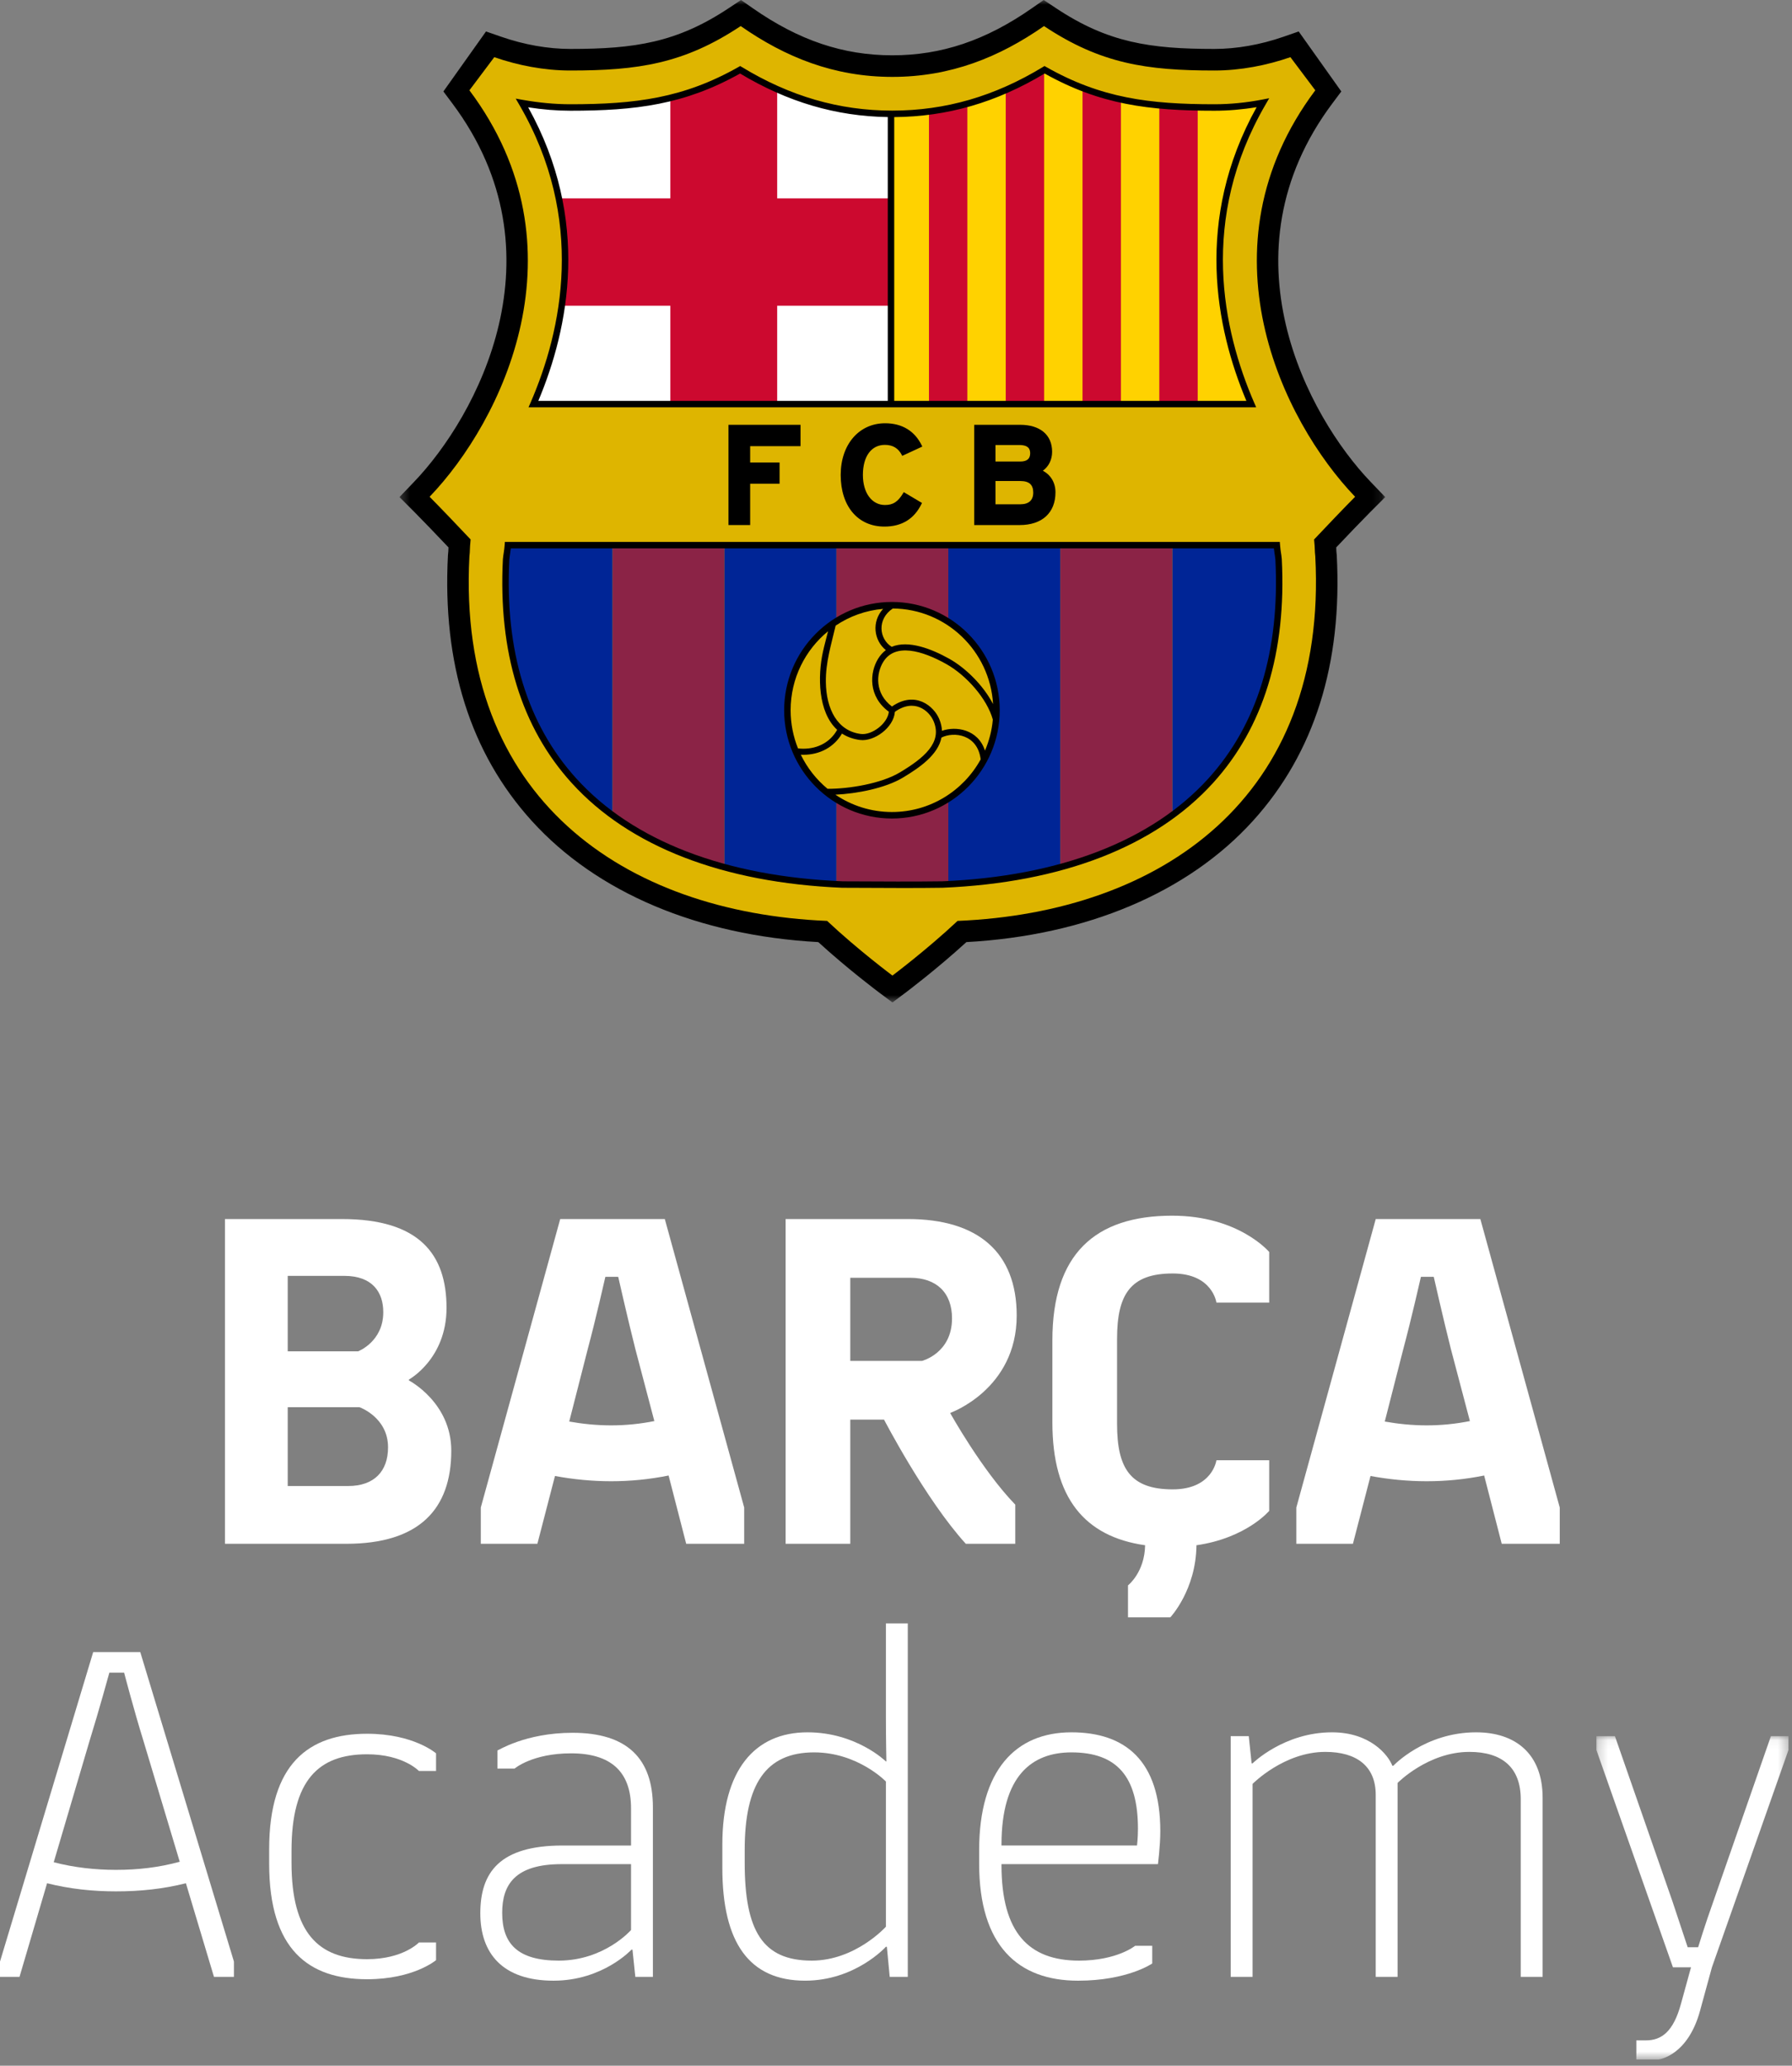
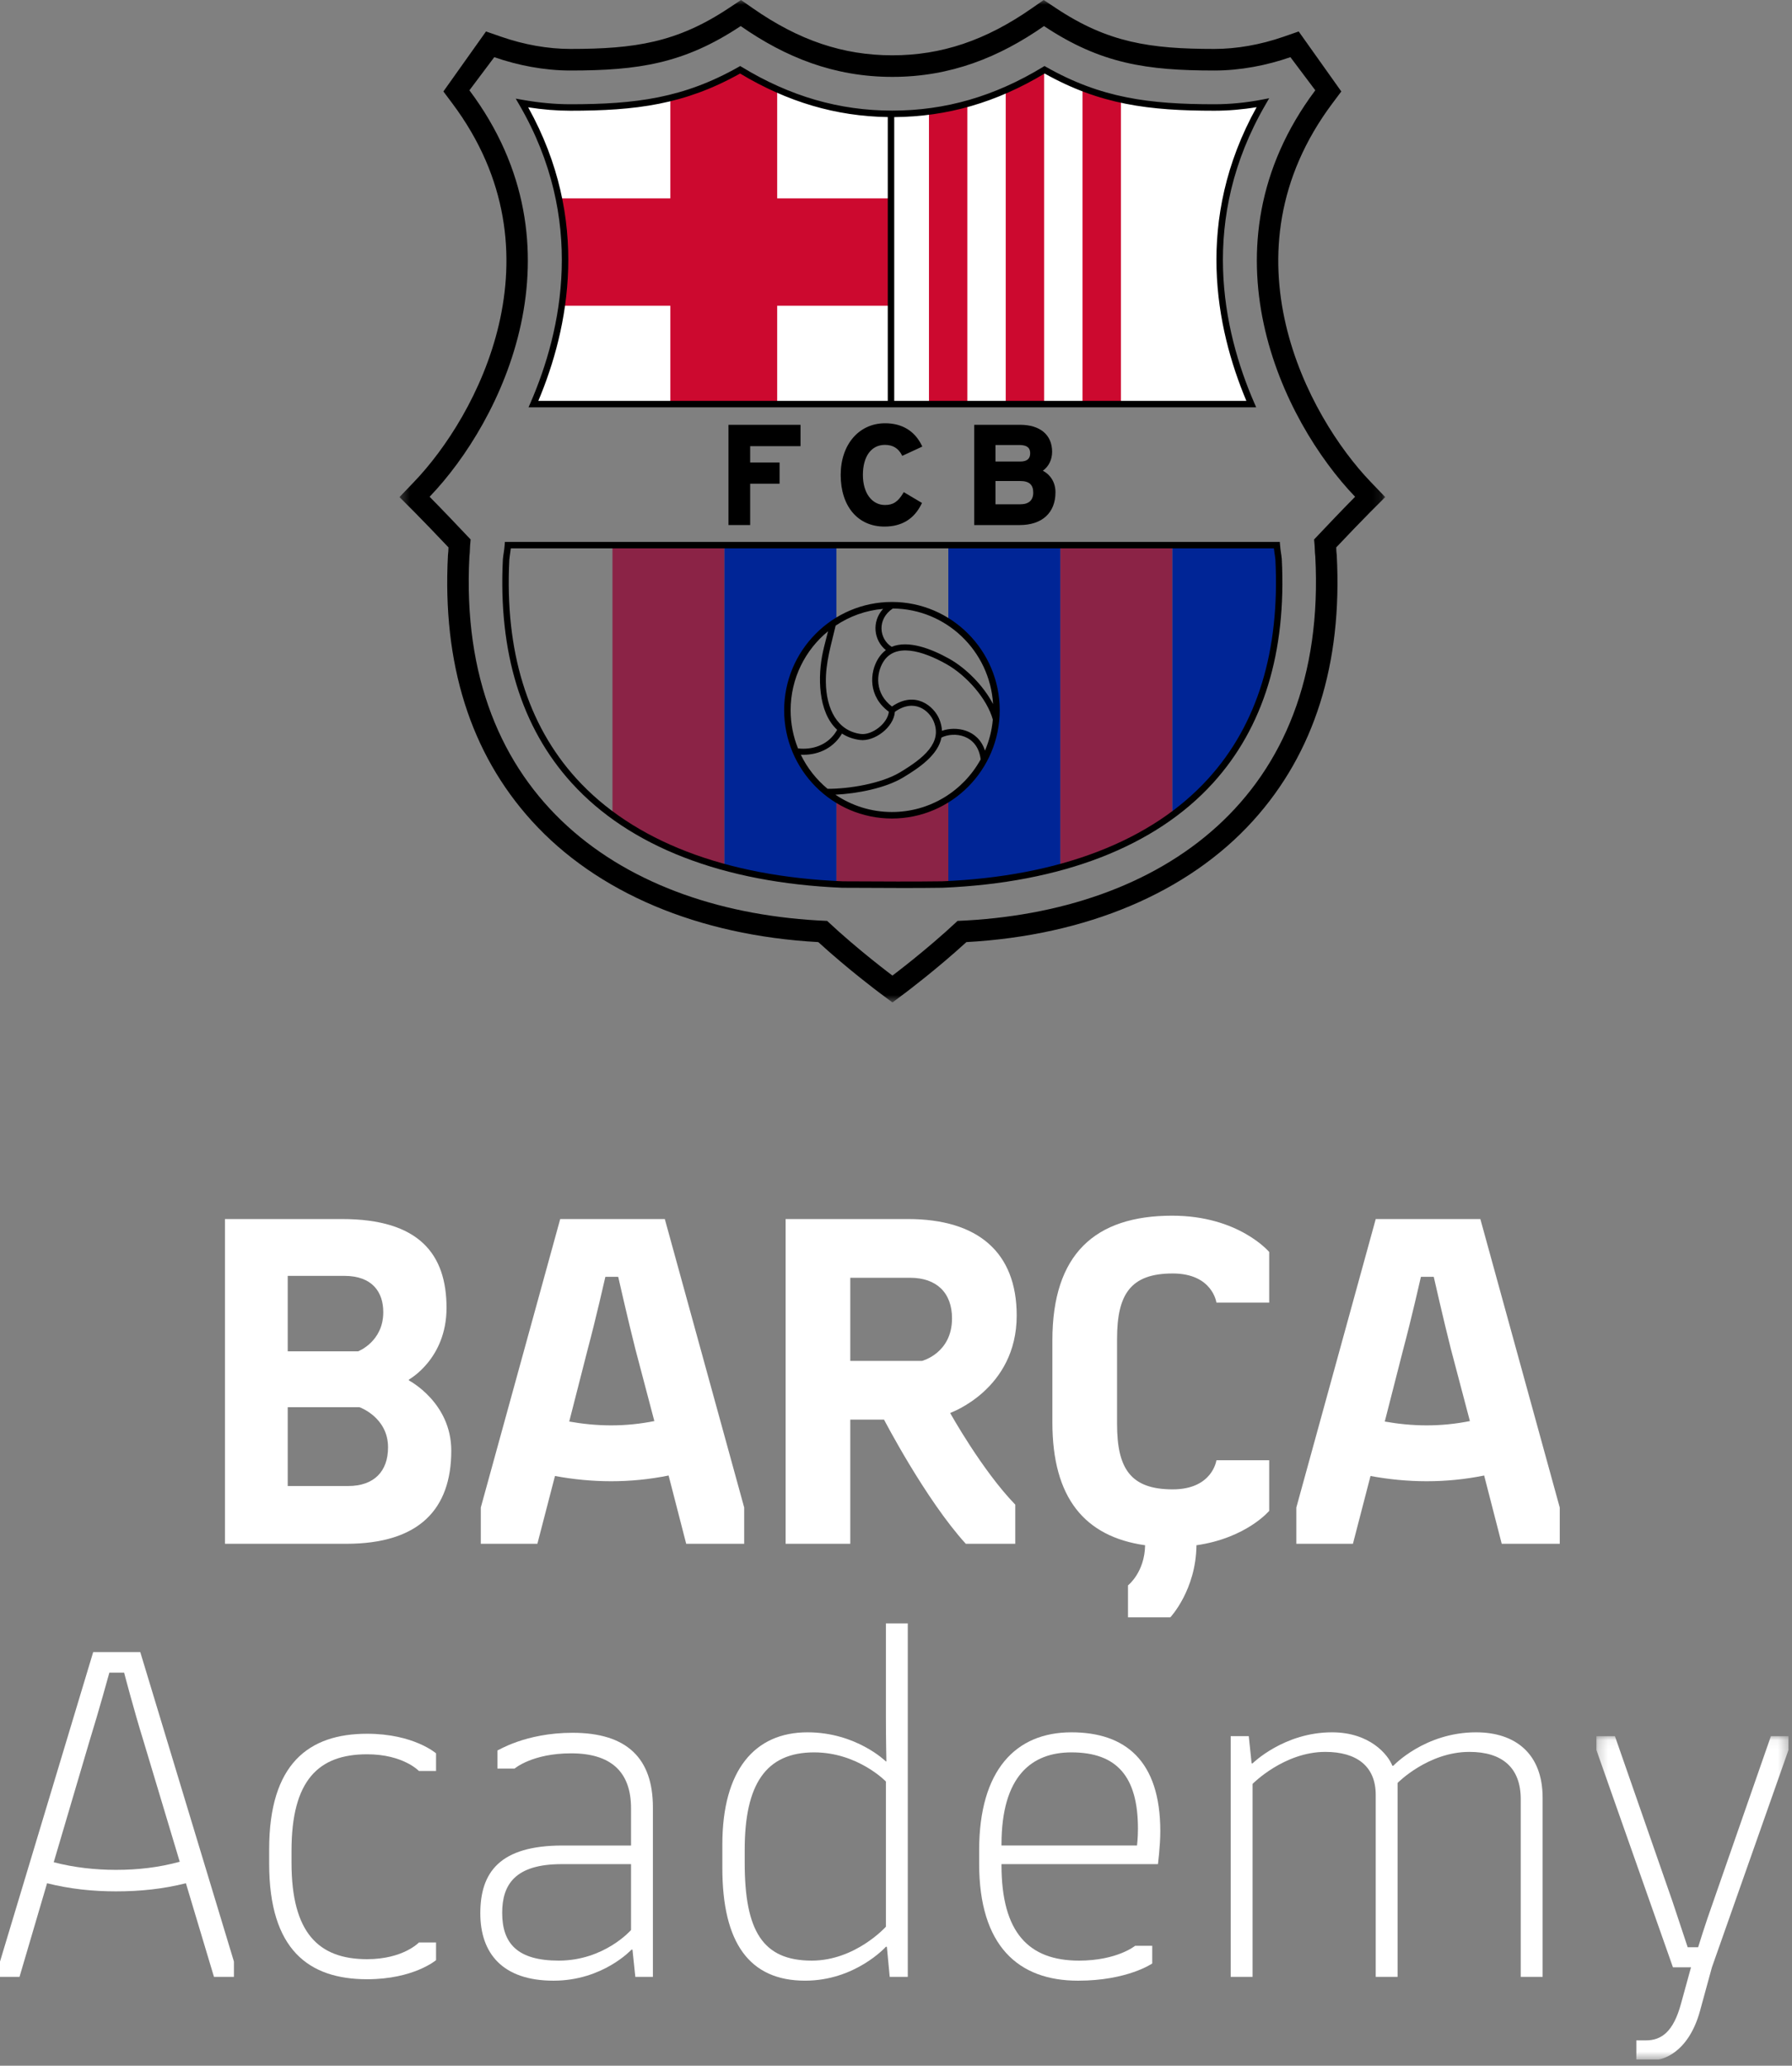
<svg xmlns="http://www.w3.org/2000/svg" width="190" height="219" viewBox="0 0 190 219" fill="none">
  <rect x="0" y="0" width="190" height="219" fill="#808080" stroke="none" />
-   <path fill-rule="evenodd" clip-rule="evenodd" d="M110.681 1.657L111.208 2.009C117 5.859 121.662 6.564 128.758 6.564C131.259 6.564 133.941 6.091 136.513 5.2L137.187 4.966L140.551 9.701L140.205 10.165C127.707 26.845 137.452 44.852 144.349 52.04L144.989 52.705L144.338 53.358C143.432 54.265 141.867 55.901 140.703 57.127L140.309 57.544L140.334 58.116L140.339 58.316C140.346 58.461 140.351 58.612 140.381 58.875L140.391 58.98C140.977 70.104 138.105 79.242 131.86 86.137C125.225 93.464 114.759 97.875 102.39 98.558L101.914 98.584L101.56 98.908C98.411 101.789 95.214 104.18 95.18 104.205L94.623 104.623L94.064 104.208C93.931 104.107 90.775 101.749 87.666 98.908L87.314 98.584L86.838 98.558C74.468 97.875 64.002 93.464 57.365 86.137C51.12 79.24 48.249 70.102 48.836 58.977L48.844 58.871C48.873 58.625 48.877 58.489 48.884 58.336L48.885 58.293V58.288L48.892 58.116L48.916 57.542L48.523 57.127C47.426 55.97 45.816 54.286 44.888 53.358L44.239 52.705L44.877 52.04C51.775 44.852 61.52 26.845 49.023 10.165L48.674 9.701L52.041 4.966L52.714 5.2C55.286 6.093 57.967 6.564 60.469 6.564C67.564 6.564 72.227 5.859 78.016 2.009L78.547 1.657L79.066 2.018C84.175 5.581 89.116 7.238 94.613 7.238C100.111 7.238 105.05 5.581 110.16 2.018L110.681 1.657Z" fill="#DEB500" />
  <path fill-rule="evenodd" clip-rule="evenodd" d="M56.559 42.842C60.475 33.825 61.932 22.243 55.347 10.922C56.992 11.216 58.719 11.397 60.469 11.397C67.209 11.397 72.514 10.782 78.475 7.399C83.174 10.253 88.438 12.066 94.602 12.073C100.789 12.066 106.052 10.253 110.75 7.399C116.713 10.782 122.018 11.397 128.757 11.397C130.507 11.397 132.235 11.216 133.896 10.893C127.296 22.241 128.752 33.825 132.668 42.842H56.559Z" fill="white" />
-   <path fill-rule="evenodd" clip-rule="evenodd" d="M132.668 42.842C128.751 33.825 127.295 22.241 133.896 10.893C132.234 11.216 130.507 11.397 128.757 11.397C122.017 11.397 116.712 10.782 110.75 7.399C106.051 10.253 100.788 12.066 94.602 12.073C94.542 12.073 94.483 12.069 94.424 12.069V42.842H132.668Z" fill="#FFD200" />
  <path fill-rule="evenodd" clip-rule="evenodd" d="M124.286 86.424C131.785 80.917 136.216 72.125 135.565 59.299C135.489 58.569 135.435 58.527 135.378 57.793H124.286V86.424Z" fill="#002596" />
  <path fill-rule="evenodd" clip-rule="evenodd" d="M112.416 91.944C116.881 90.731 120.898 88.913 124.288 86.422V57.793H112.416V91.944Z" fill="#8B2346" />
-   <path fill-rule="evenodd" clip-rule="evenodd" d="M64.938 86.422C68.328 88.913 72.346 90.731 76.811 91.944V57.793H64.938V86.422Z" fill="#8B2346" />
-   <path fill-rule="evenodd" clip-rule="evenodd" d="M53.661 59.299C53.011 72.126 57.44 80.919 64.941 86.425V57.793H53.849C53.791 58.527 53.737 58.569 53.661 59.299Z" fill="#002596" />
-   <path fill-rule="evenodd" clip-rule="evenodd" d="M94.643 64.123C96.814 64.123 98.834 64.755 100.55 65.831V57.792H88.678V65.867C90.405 64.769 92.446 64.123 94.643 64.123Z" fill="#8B2346" />
+   <path fill-rule="evenodd" clip-rule="evenodd" d="M64.938 86.422C68.328 88.913 72.346 90.731 76.811 91.944V57.793H64.938Z" fill="#8B2346" />
  <path fill-rule="evenodd" clip-rule="evenodd" d="M94.643 86.592C92.446 86.592 90.405 85.948 88.678 84.849V93.741C88.887 93.753 89.094 93.767 89.305 93.778C93.248 93.798 96.823 93.819 99.922 93.778C100.133 93.767 100.339 93.753 100.55 93.741V84.885C98.834 85.96 96.814 86.592 94.643 86.592Z" fill="#8B2346" />
  <path fill-rule="evenodd" clip-rule="evenodd" d="M100.548 57.792V65.829C103.712 67.813 105.827 71.335 105.827 75.359C105.827 79.383 103.712 82.902 100.548 84.886V93.741C104.741 93.529 108.732 92.942 112.42 91.944V57.792H100.548Z" fill="#002596" />
  <path fill-rule="evenodd" clip-rule="evenodd" d="M83.459 75.359C83.459 71.358 85.546 67.857 88.68 65.864V57.792H76.807V91.944C80.495 92.942 84.487 93.529 88.68 93.74V84.85C85.546 82.859 83.459 79.357 83.459 75.359Z" fill="#002596" />
  <path fill-rule="evenodd" clip-rule="evenodd" d="M59.233 21.032C60.028 24.935 60.055 28.765 59.544 32.409H71.075V42.842H82.402V32.409H94.47V21.032H82.402V9.46C81.048 8.859 79.739 8.166 78.474 7.398C75.943 8.835 73.529 9.769 71.075 10.372V21.032H59.233Z" fill="#CC092F" />
  <path fill-rule="evenodd" clip-rule="evenodd" d="M118.847 42.842V10.531C117.482 10.232 116.133 9.834 114.776 9.31V42.842H118.847Z" fill="#CC092F" />
  <path fill-rule="evenodd" clip-rule="evenodd" d="M102.565 42.842V10.994C101.255 11.357 99.9 11.635 98.495 11.816V42.842H102.565Z" fill="#CC092F" />
-   <path fill-rule="evenodd" clip-rule="evenodd" d="M126.987 42.842V11.378C125.58 11.351 124.228 11.286 122.917 11.161V42.842H126.987Z" fill="#CC092F" />
  <path fill-rule="evenodd" clip-rule="evenodd" d="M110.705 42.842V7.424C109.397 8.219 108.042 8.928 106.635 9.543V42.842H110.705Z" fill="#CC092F" />
  <mask id="mask0" mask-type="alpha" maskUnits="userSpaceOnUse" x="42" y="0" width="105" height="107">
    <path fill-rule="evenodd" clip-rule="evenodd" d="M42.356 0H146.872V106.278H42.356V0Z" fill="white" />
  </mask>
  <g mask="url(#mask0)">
    <path fill-rule="evenodd" clip-rule="evenodd" d="M139.328 57.194C139.443 58.35 139.376 58.305 139.455 58.981C140.816 84.629 123.026 96.739 101.528 97.633C98.242 100.717 94.622 103.427 94.622 103.427C94.622 103.427 90.984 100.717 87.699 97.633C66.201 96.739 48.41 84.629 49.77 58.981C49.85 58.305 49.783 58.35 49.898 57.194C48.666 55.885 46.628 53.748 45.549 52.667C53.262 44.631 62.258 26.244 49.77 9.574L52.407 6.061C54.904 6.927 57.679 7.476 60.468 7.476C67.63 7.476 72.521 6.763 78.534 2.764C83.286 6.078 88.44 8.152 94.613 8.152C100.785 8.152 105.94 6.078 110.693 2.764C116.705 6.763 121.594 7.476 128.758 7.476C131.545 7.476 134.321 6.927 136.819 6.061L139.457 9.574C126.967 26.244 135.965 44.631 143.678 52.667C142.599 53.748 140.56 55.885 139.328 57.194ZM146.872 52.699L145.318 51.079C138.693 44.176 129.324 26.905 141.277 10.949L142.214 9.696L137.696 3.336L136.075 3.899C133.642 4.744 131.111 5.188 128.758 5.188C121.93 5.188 117.457 4.519 111.95 0.857L110.662 -0L109.394 0.884C104.519 4.282 99.824 5.864 94.613 5.864C89.403 5.864 84.706 4.282 79.832 0.884L78.564 -0L77.276 0.857C71.769 4.519 67.296 5.188 60.468 5.188C58.114 5.188 55.583 4.744 53.151 3.899L51.53 3.336L47.011 9.696L47.948 10.949C59.902 26.905 50.532 44.176 43.908 51.079L42.356 52.699L43.941 54.286C44.792 55.139 46.301 56.713 47.551 58.033C47.547 58.107 47.545 58.173 47.543 58.238C47.538 58.376 47.535 58.489 47.509 58.71L47.495 58.858C46.886 70.365 49.871 79.841 56.371 87.018C63.26 94.627 74.029 99.177 86.762 99.879C89.919 102.765 93.12 105.157 93.265 105.265L94.625 106.278L95.984 105.261C96.125 105.153 99.311 102.762 102.463 99.879C115.197 99.177 125.966 94.627 132.854 87.018C139.355 79.841 142.34 70.368 141.731 58.858L141.716 58.71C141.691 58.488 141.687 58.374 141.683 58.235C141.681 58.173 141.678 58.107 141.676 58.033C142.924 56.713 144.437 55.139 145.286 54.286L146.872 52.699Z" fill="black" />
  </g>
  <path fill-rule="evenodd" clip-rule="evenodd" d="M54.002 59.334C54.035 59.015 54.064 58.831 54.089 58.659C54.114 58.502 54.138 58.355 54.16 58.137H135.067C135.089 58.358 135.113 58.502 135.135 58.662C135.163 58.831 135.192 59.015 135.225 59.317C135.715 68.989 133.321 76.803 128.112 82.544C122.115 89.15 112.361 92.916 99.916 93.433C96.947 93.474 93.539 93.457 89.789 93.437L89.319 93.433C76.865 92.916 67.111 89.15 61.114 82.544C55.905 76.806 53.512 68.989 54.002 59.334ZM53.508 57.765C53.478 58.157 53.448 58.345 53.416 58.555C53.387 58.733 53.358 58.928 53.32 59.281C52.821 69.144 55.274 77.127 60.611 83.007C66.733 89.751 76.65 93.592 89.304 94.12L89.785 94.121C91.891 94.134 93.888 94.144 95.761 94.144C97.229 94.144 98.621 94.137 99.936 94.118C112.576 93.592 122.494 89.751 128.616 83.007C133.954 77.126 136.406 69.144 135.903 59.264C135.87 58.928 135.839 58.733 135.811 58.555C135.779 58.345 135.749 58.157 135.719 57.765L135.692 57.449H53.533L53.508 57.765Z" fill="black" />
  <path fill-rule="evenodd" clip-rule="evenodd" d="M56 11.378C57.54 11.618 59.041 11.739 60.47 11.739C67.4 11.739 72.585 11.091 78.468 7.795C83.494 10.812 88.623 12.326 94.128 12.411V42.499H57.076C60.329 34.767 62.62 23.291 56 11.378ZM94.812 12.415C100.429 12.374 105.652 10.862 110.758 7.795C116.642 11.091 121.824 11.739 128.757 11.739C130.224 11.739 131.728 11.612 133.237 11.361C126.61 23.291 128.897 34.768 132.149 42.499H94.812V12.415ZM56.247 42.704L56.036 43.184H133.189L132.981 42.704C129.629 34.985 127.117 23.228 134.192 11.067L134.57 10.415L133.831 10.558C132.125 10.887 130.417 11.053 128.758 11.053C121.871 11.053 116.746 10.406 110.92 7.099L110.745 7L110.574 7.104C105.461 10.213 100.236 11.726 94.602 11.728C88.984 11.726 83.766 10.213 78.651 7.104L78.48 7L78.306 7.099C72.481 10.406 67.354 11.053 60.47 11.053C58.862 11.053 57.158 10.896 55.407 10.584L54.68 10.455L55.052 11.095C62.113 23.232 59.597 34.985 56.247 42.704Z" fill="black" />
  <path fill-rule="evenodd" clip-rule="evenodd" d="M84.877 47.301V45.037H77.239V55.665H79.537V51.282H82.656V49.035H79.537V47.301H84.877Z" fill="black" />
  <path fill-rule="evenodd" clip-rule="evenodd" d="M93.82 47.165C94.653 47.165 95.24 47.514 95.613 48.233L95.662 48.329L97.788 47.345L97.74 47.242C96.992 45.693 95.647 44.873 93.849 44.873C91.074 44.873 89.136 47.125 89.136 50.351C89.136 53.678 90.957 55.827 93.775 55.827C95.612 55.827 96.936 55.016 97.708 53.416L97.754 53.323L95.822 52.174L95.766 52.269C95.215 53.194 94.693 53.538 93.835 53.538C92.433 53.538 91.49 52.256 91.49 50.351C91.49 48.386 92.383 47.165 93.82 47.165Z" fill="black" />
  <path fill-rule="evenodd" clip-rule="evenodd" d="M108.186 53.462H105.547V50.998H108.186C109.117 50.998 109.552 51.389 109.552 52.224C109.552 53.034 109.079 53.462 108.186 53.462ZM105.547 47.18H108.067C109.094 47.18 109.225 47.652 109.225 48.062C109.225 48.647 108.88 48.93 108.171 48.93H105.547V47.18ZM111.553 47.898C111.553 46.107 110.283 45.036 108.157 45.036H103.294V55.666H108.11C110.488 55.666 111.908 54.367 111.908 52.194C111.908 51.185 111.423 50.36 110.572 49.906C111.198 49.45 111.553 48.727 111.553 47.898Z" fill="black" />
  <path fill-rule="evenodd" clip-rule="evenodd" d="M87.797 66.923C87.598 67.717 87.404 68.411 87.25 69.116C86.697 71.66 86.704 75.487 88.762 77.372C88.056 78.64 86.758 79.378 85.168 79.378C84.977 79.378 84.793 79.367 84.609 79.341C84.106 78.093 83.828 76.728 83.828 75.297C83.828 71.918 85.376 68.901 87.797 66.923ZM100.658 69.848C98.781 68.796 96.319 67.832 94.543 68.575C93.199 67.737 92.969 65.626 94.662 64.51C100.334 64.556 104.957 69.02 105.292 74.645C104.279 72.698 102.426 70.841 100.658 69.848ZM99.874 77.478C99.857 77.081 99.765 76.663 99.583 76.224C99.012 74.855 97.04 73.189 94.57 74.903C92.751 73.53 92.863 71.424 93.664 70.148C94.912 68.161 97.753 68.952 100.346 70.408C102.448 71.59 104.653 74.058 105.266 76.29C105.162 77.449 104.874 78.556 104.432 79.581C103.701 77.295 101.332 76.962 99.874 77.478ZM87.562 72.32C87.533 70.206 88.13 68.353 88.6 66.328C90.061 65.343 91.779 64.711 93.633 64.551C92.391 65.908 92.649 67.898 93.926 68.923C93.627 69.144 93.356 69.435 93.124 69.805C92.177 71.31 92.043 73.846 94.242 75.457C94.108 76.721 92.432 77.965 91.269 77.814C88.779 77.494 87.603 75.172 87.562 72.32ZM89.273 77.769C89.799 78.115 90.431 78.355 91.186 78.451C92.678 78.643 94.752 77.154 94.883 75.465C96.935 74.006 98.516 75.33 98.993 76.474C99.935 78.734 97.953 80.366 95.401 81.895C93.426 83.078 89.982 83.644 87.742 83.627C86.559 82.645 85.585 81.414 84.907 80.013C84.993 80.019 85.08 80.021 85.168 80.021C86.937 80.021 88.435 79.206 89.273 77.769ZM94.57 86.087C92.35 86.087 90.289 85.408 88.576 84.251C90.844 84.145 93.859 83.566 95.729 82.444C97.542 81.36 99.467 80.005 99.819 78.195C101.137 77.535 103.656 77.845 103.977 80.509C102.147 83.833 98.621 86.087 94.57 86.087ZM94.57 86.777C100.871 86.777 105.997 81.627 105.997 75.297C105.997 68.968 100.871 63.818 94.57 63.818C88.268 63.818 83.142 68.968 83.142 75.297C83.142 81.627 88.268 86.777 94.57 86.777Z" fill="black" />
  <path fill-rule="evenodd" clip-rule="evenodd" d="M41.143 153.442C41.143 150.252 38.118 149.189 38.118 149.189H30.506V157.544H36.908C39.681 157.544 41.143 155.974 41.143 153.442ZM30.506 135.265V143.265H37.967C37.967 143.265 40.638 142.252 40.638 139.112C40.638 136.987 39.478 135.265 36.505 135.265H30.506ZM47.848 153.797C47.848 159.974 44.47 163.67 36.706 163.67H23.851V129.239H36.252C44.47 129.239 47.344 132.986 47.344 138.657C47.344 144.074 43.362 146.251 43.362 146.251V146.355C43.362 146.355 47.848 148.682 47.848 153.797Z" fill="white" />
  <path fill-rule="evenodd" clip-rule="evenodd" d="M69.378 150.658L67.362 143.012C66.555 139.822 65.547 135.365 65.547 135.365H64.186C64.186 135.365 63.177 139.822 62.321 143.012L60.354 150.708C61.766 150.961 63.279 151.114 64.792 151.114C66.353 151.114 67.866 150.961 69.378 150.658ZM78.905 159.824V163.671H72.756L70.89 156.43C68.874 156.836 66.858 157.037 64.792 157.037C62.773 157.037 60.757 156.836 58.842 156.48L56.976 163.671H50.977V159.824L59.397 129.24H70.488L78.905 159.824Z" fill="white" />
  <path fill-rule="evenodd" clip-rule="evenodd" d="M97.765 144.277C97.765 144.277 100.94 143.468 100.94 139.771C100.94 137.036 99.277 135.467 96.505 135.467H90.153V144.277H97.765ZM100.74 149.797C100.74 149.797 104.116 155.874 107.645 159.518V163.671H102.402C98.118 158.962 93.732 150.505 93.732 150.505H90.153V163.671H83.296V129.239H96.254C103.713 129.239 107.797 132.784 107.797 139.467C107.797 147.315 100.74 149.797 100.74 149.797Z" fill="white" />
  <path fill-rule="evenodd" clip-rule="evenodd" d="M118.438 141.949V150.961C118.438 155.671 119.849 157.899 124.336 157.899C128.57 157.899 128.973 154.81 128.973 154.81H134.57V160.177C134.57 160.177 132.149 163.064 126.857 163.823C126.806 168.583 124.084 171.468 124.084 171.468H119.598V168.077C119.598 168.077 121.362 166.709 121.412 163.823C115.009 162.912 111.581 158.81 111.581 150.809V142.099C111.581 132.987 116.067 128.884 124.286 128.884C131.344 128.884 134.57 132.733 134.57 132.733V138.1H128.973C128.973 138.1 128.57 135.011 124.336 135.011C119.849 135.011 118.438 137.239 118.438 141.949Z" fill="white" />
  <path fill-rule="evenodd" clip-rule="evenodd" d="M155.848 150.658L153.831 143.012C153.024 139.822 152.016 135.365 152.016 135.365H150.656C150.656 135.365 149.647 139.822 148.79 143.012L146.823 150.708C148.236 150.961 149.747 151.114 151.26 151.114C152.822 151.114 154.335 150.961 155.848 150.658ZM165.375 159.824V163.671H159.224L157.36 156.43C155.344 156.836 153.326 157.037 151.26 157.037C149.243 157.037 147.227 156.836 145.311 156.48L143.446 163.671H137.446V159.824L145.865 129.24H156.957L165.375 159.824Z" fill="white" />
  <path fill-rule="evenodd" clip-rule="evenodd" d="M19.057 197.378L15.226 184.619C14.217 181.377 13.159 177.327 13.159 177.327H11.596C11.596 177.327 10.486 181.377 9.478 184.619L5.697 197.428C7.814 197.985 10.083 198.239 12.302 198.239C14.62 198.239 16.838 197.985 19.057 197.378ZM24.803 207.96V209.582H22.687L19.711 199.657C17.292 200.265 14.872 200.518 12.302 200.518C9.83 200.518 7.411 200.265 4.991 199.657L2.069 209.582H0V207.96L9.881 175.149H14.872L24.803 207.96Z" fill="white" />
  <path fill-rule="evenodd" clip-rule="evenodd" d="M28.538 196.062C28.538 186.997 32.722 183.808 38.923 183.808C43.864 183.808 46.233 185.885 46.233 185.885V187.757H44.419C44.419 187.757 42.755 185.985 38.923 185.985C33.781 185.985 30.908 188.719 30.908 196.213V197.479C30.908 204.922 33.781 207.708 38.923 207.708C42.755 207.708 44.419 205.935 44.419 205.935H46.233V207.809C46.233 207.809 43.864 209.834 38.923 209.834C32.722 209.834 28.538 206.695 28.538 197.58V196.062Z" fill="white" />
  <path fill-rule="evenodd" clip-rule="evenodd" d="M66.906 204.619V197.631H59.547C54.606 197.631 53.245 199.808 53.245 202.796C53.245 206.087 54.909 207.859 59.244 207.859C64.083 207.859 66.906 204.619 66.906 204.619ZM69.225 191.606V209.581H67.361L67.058 206.694H66.957C66.957 206.694 63.932 209.987 58.69 209.987C53.245 209.987 50.926 207.05 50.926 202.846C50.926 198.492 52.993 195.657 59.647 195.657H66.906V191.706C66.906 187.808 64.739 185.884 60.556 185.884C56.421 185.884 54.555 187.504 54.555 187.504H52.74V185.58C52.74 185.631 55.665 183.706 60.706 183.706C66.504 183.706 69.225 186.441 69.225 191.606Z" fill="white" />
  <path fill-rule="evenodd" clip-rule="evenodd" d="M93.93 204.265V188.871C93.93 188.871 90.957 185.783 86.318 185.783C81.227 185.783 78.958 189.125 78.958 196.112V197.478C78.958 204.721 80.874 207.86 86.065 207.86C90.705 207.86 93.93 204.265 93.93 204.265ZM96.25 172.111V209.582H94.334L94.031 206.39H93.93C93.93 206.39 90.705 209.986 85.36 209.986C79.463 209.986 76.588 205.987 76.588 198.037V195.555C76.588 187.655 80.017 183.656 85.613 183.656C90.805 183.656 93.93 186.744 93.93 186.744H93.981C93.981 186.744 93.93 184.263 93.93 182.138V172.111H96.25Z" fill="white" />
  <path fill-rule="evenodd" clip-rule="evenodd" d="M106.185 195.556V195.656H120.553C120.553 195.656 120.654 194.897 120.654 193.884C120.654 188.365 118.435 185.783 113.596 185.783C109.411 185.783 106.185 188.263 106.185 195.556ZM106.185 197.631V197.733C106.185 204.872 109.059 207.86 114.402 207.86C118.436 207.86 120.351 206.29 120.351 206.29H122.167V208.163C122.167 208.163 119.546 209.987 114.302 209.987C107.95 209.987 103.816 206.29 103.816 197.581V196.163C103.816 187.656 107.697 183.656 113.596 183.656C119.293 183.656 123.023 186.644 123.023 194.138C123.023 195.707 122.772 197.631 122.772 197.631H106.185Z" fill="white" />
  <path fill-rule="evenodd" clip-rule="evenodd" d="M163.559 190.593V209.581H161.239V190.744C161.239 187.403 159.273 185.731 155.795 185.731C151.409 185.731 148.181 189.023 148.181 189.023V209.581H145.864V190.29C145.864 187.251 143.846 185.731 140.52 185.731C136.134 185.731 132.806 189.125 132.806 189.125V209.581H130.487V184.062H132.403L132.705 186.947H132.806C132.806 186.947 136.134 183.656 141.224 183.656C145.258 183.656 147.174 186.037 147.628 187.201H147.729C147.729 187.201 151.056 183.656 156.501 183.656C160.684 183.656 163.559 185.935 163.559 190.593Z" fill="white" />
  <mask id="mask1" mask-type="alpha" maskUnits="userSpaceOnUse" x="169" y="184" width="21" height="35">
    <path fill-rule="evenodd" clip-rule="evenodd" d="M169.26 184.062H189.627V218.341H169.26V184.062Z" fill="white" />
  </mask>
  <g mask="url(#mask1)">
    <path fill-rule="evenodd" clip-rule="evenodd" d="M189.627 184.062V185.53L181.51 208.568L180.25 213.176C178.939 217.986 175.865 218.341 175.865 218.341H173.495V216.316H174.504C176.166 216.316 177.426 215.403 178.234 212.416L179.292 208.568H177.377L169.26 185.53V184.062H171.225L177.326 201.581L178.939 206.441H180.049C180.049 206.441 180.755 204.112 181.662 201.581L187.763 184.062H189.627Z" fill="white" />
  </g>
</svg>